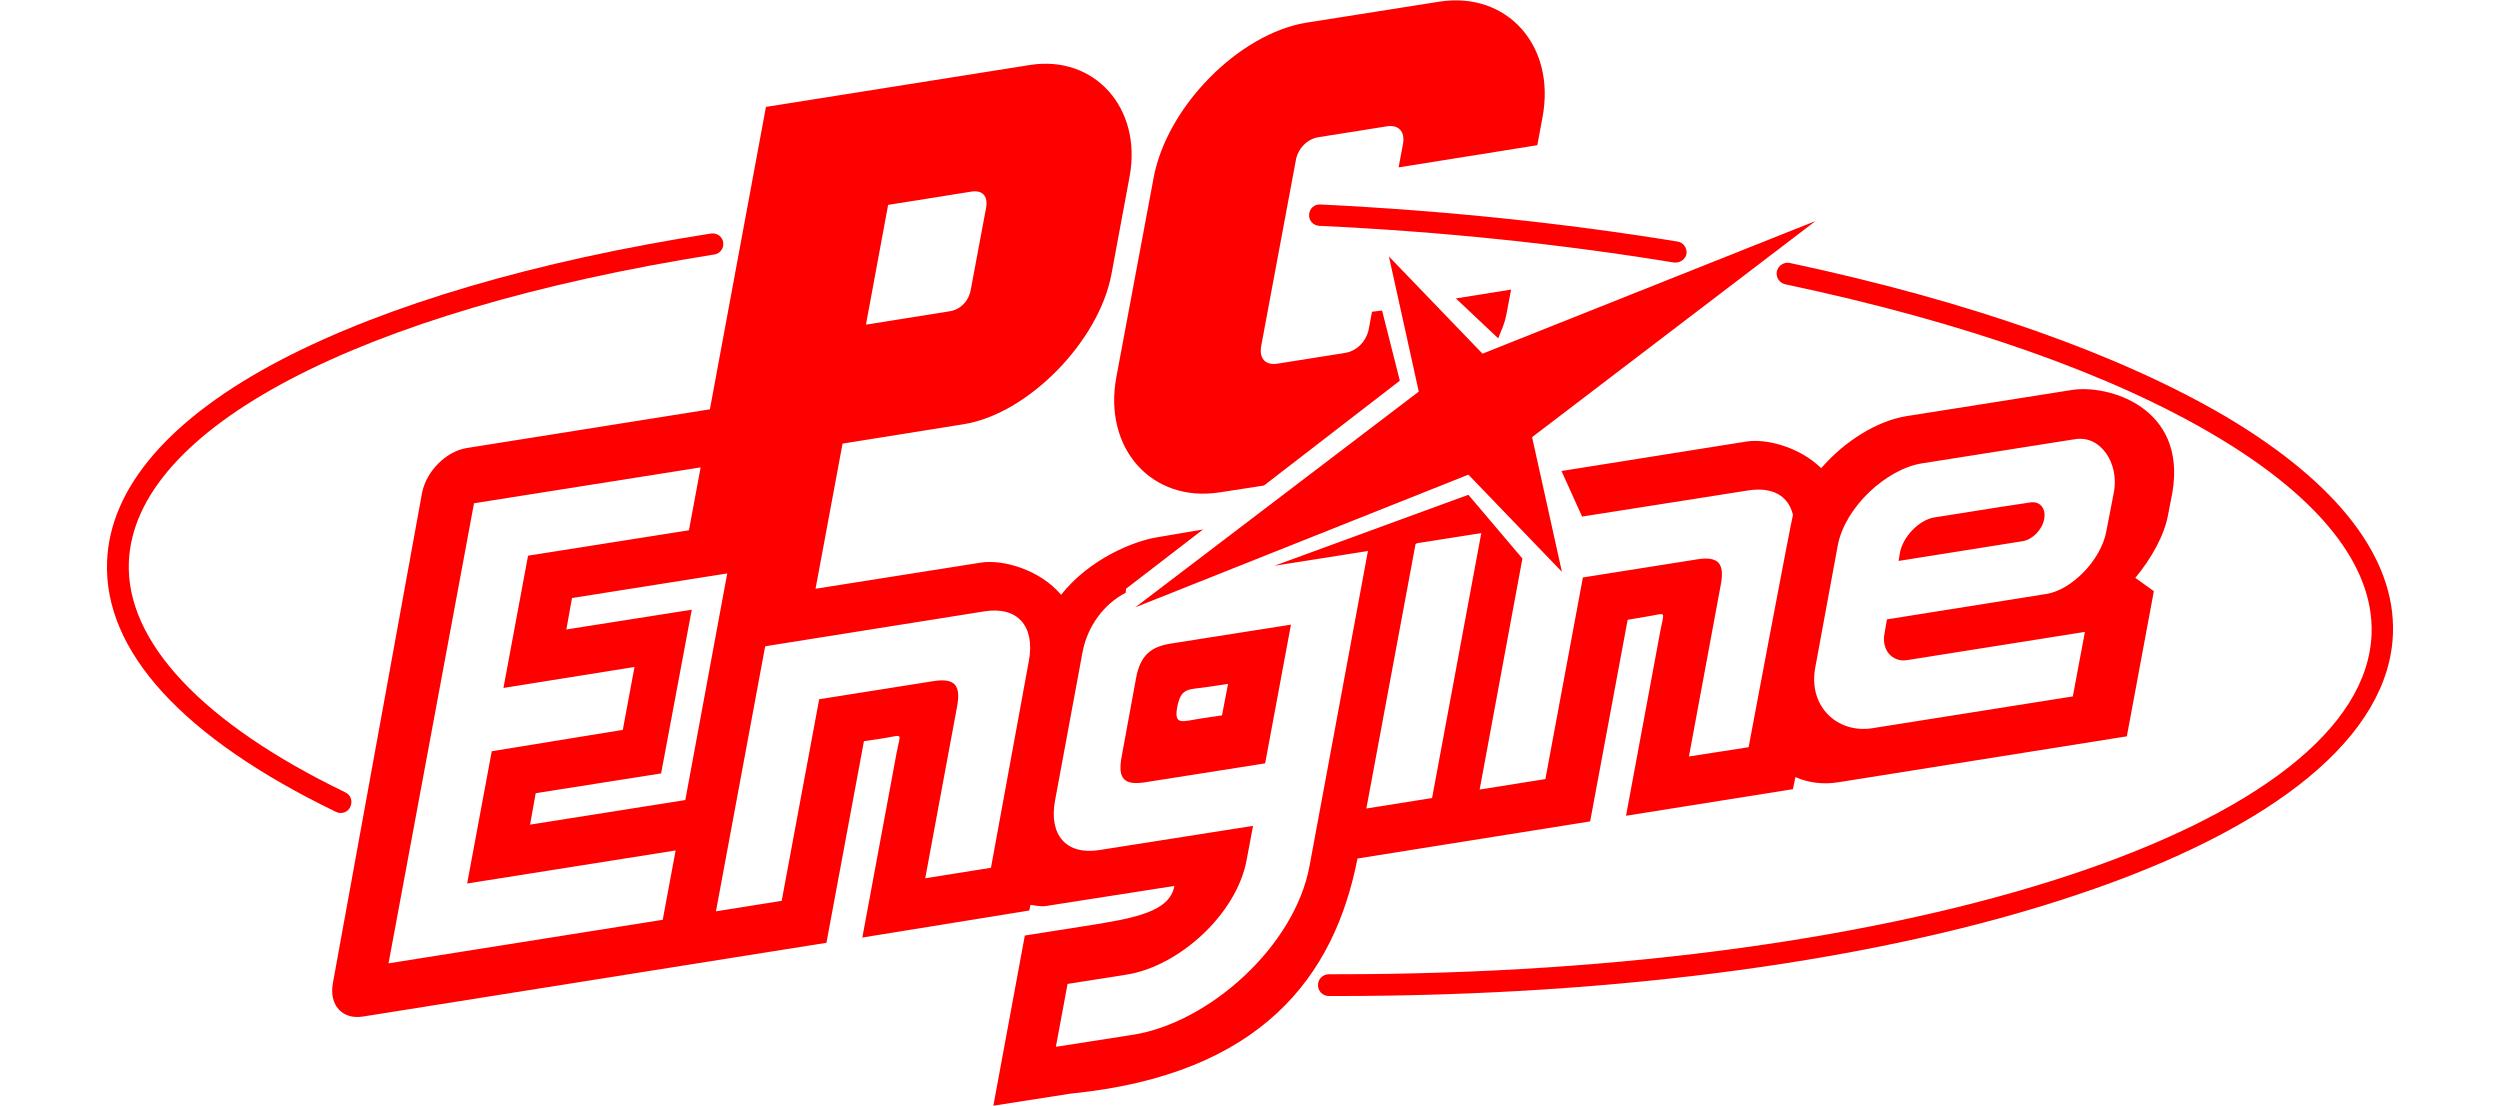
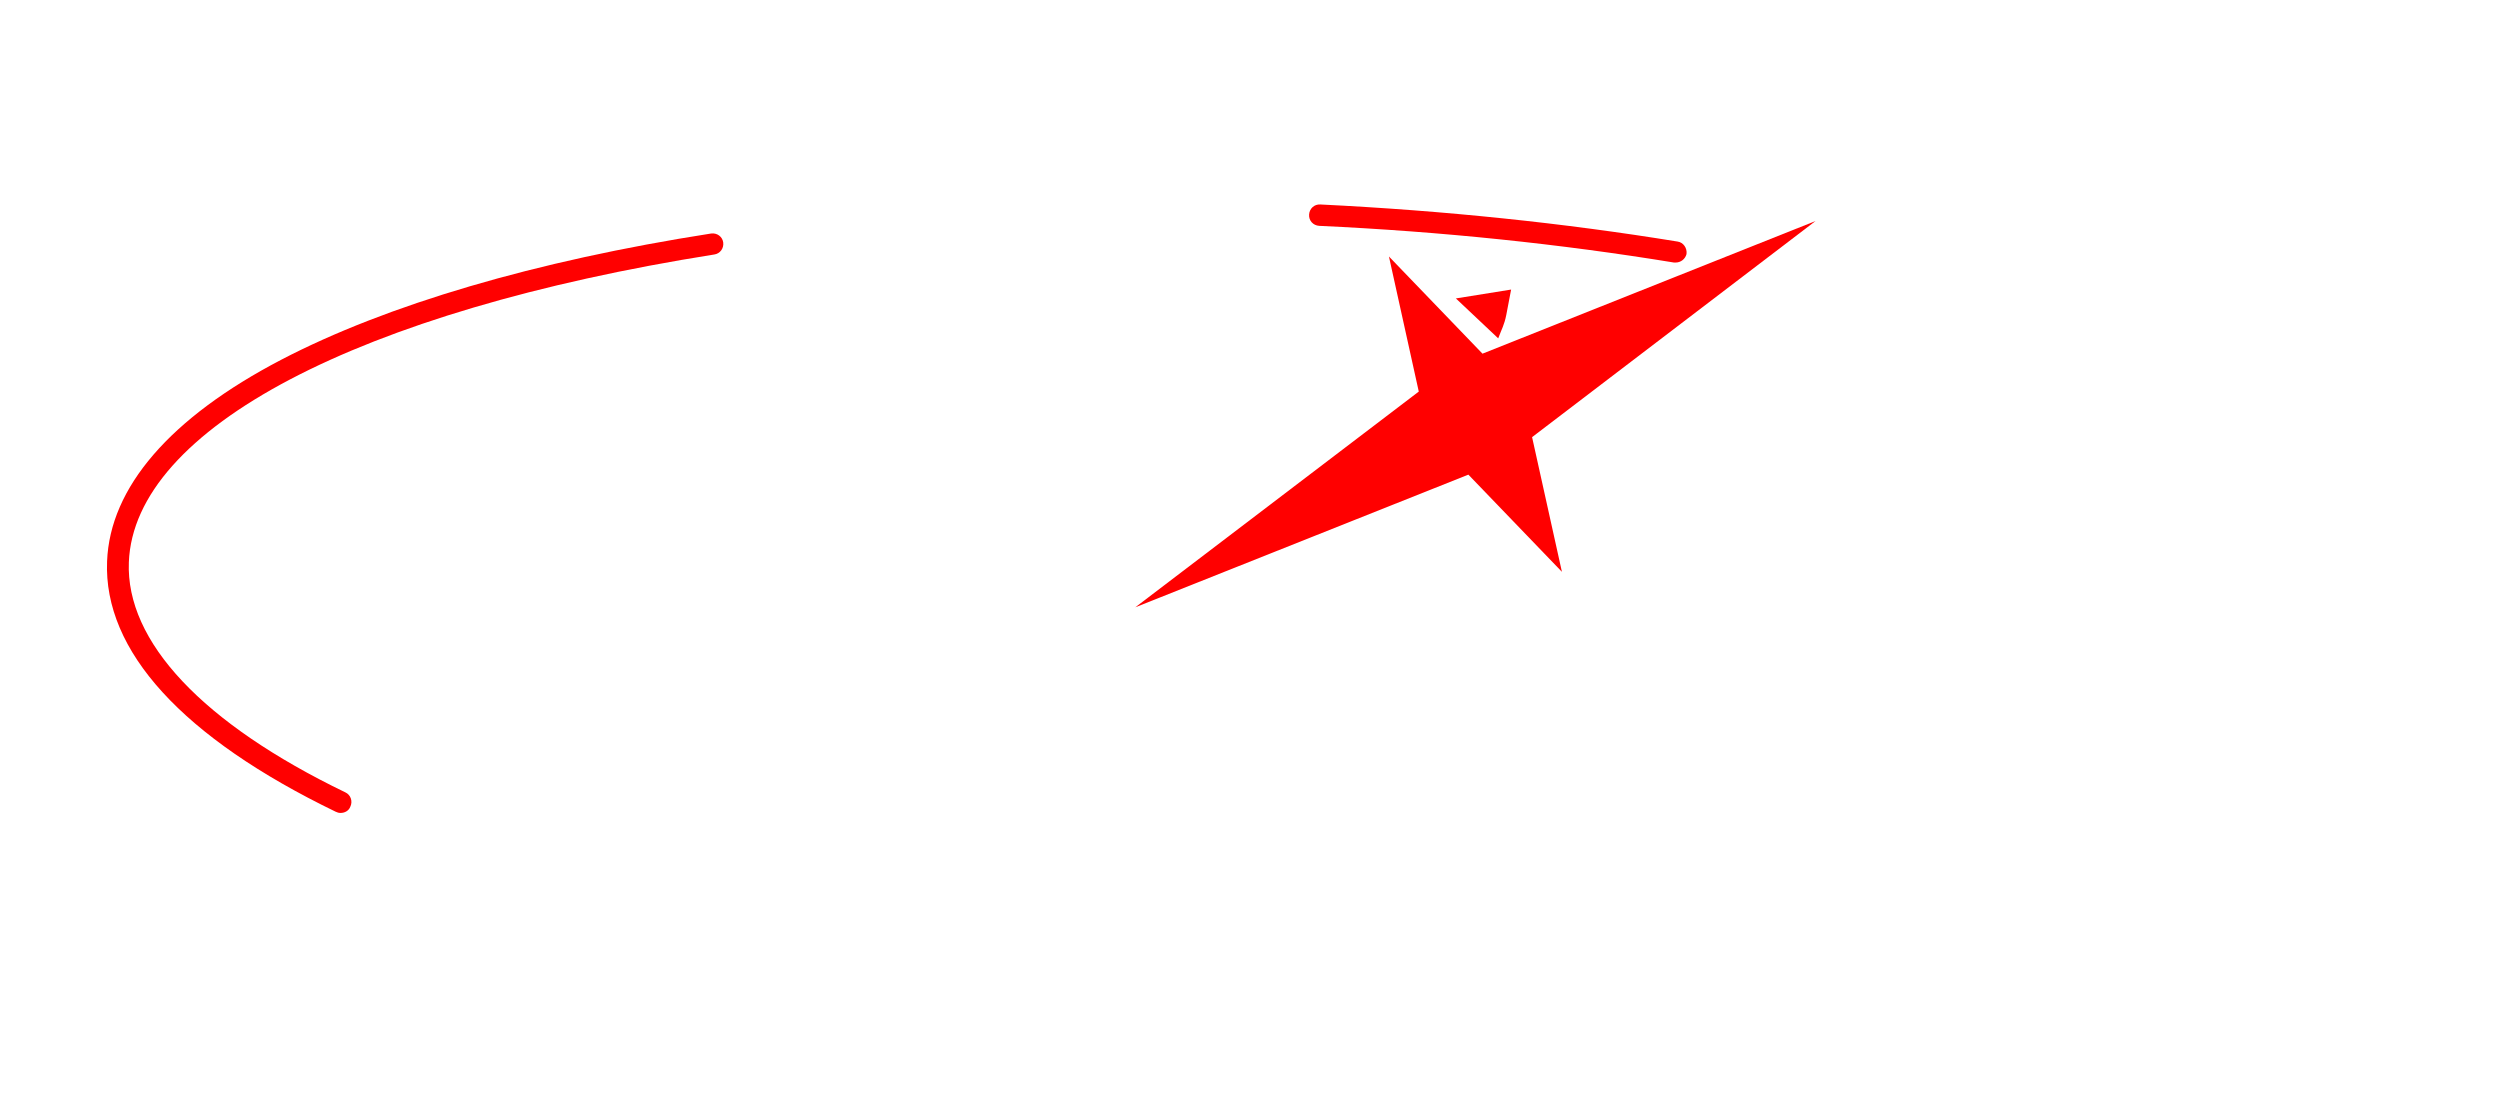
<svg xmlns="http://www.w3.org/2000/svg" xmlns:ns1="http://sodipodi.sourceforge.net/DTD/sodipodi-0.dtd" xmlns:ns2="http://www.inkscape.org/namespaces/inkscape" version="1.1" id="Layer_1" x="0px" y="0px" viewBox="-201 259.7 620 274.3" xml:space="preserve" ns1:docname="logo.svg" width="620" height="274.3" ns2:version="0.92.5 (2060ec1f9f, 2020-04-08)">
  <defs id="defs31" />
  <ns1:namedview pagecolor="#ffffff" bordercolor="#666666" borderopacity="1" objecttolerance="10" gridtolerance="10" guidetolerance="10" ns2:pageopacity="0" ns2:pageshadow="2" ns2:window-width="3840" ns2:window-height="2065" id="namedview29" showgrid="false" ns2:zoom="1.4691342" ns2:cx="-140.72757" ns2:cy="268.16867" ns2:window-x="0" ns2:window-y="0" ns2:window-maximized="1" ns2:current-layer="Layer_1" />
  <g id="g26" transform="translate(-146.444,0.011)">
    <g id="g4">
      <path d="m 29.9,461.3 c -0.4,0 -0.8,-0.1 -1.2,-0.3 -38,-18.4 -57.6,-39.9 -56.7,-62.1 0.7,-18.3 15.6,-35.6 43.2,-50 26.1,-13.6 63,-24.5 106.6,-31.3 1.5,-0.2 2.8,0.8 3,2.2 0.2,1.5 -0.8,2.8 -2.2,3 -88.3,14 -143.9,43.2 -145.2,76.3 -0.8,19.7 18.3,40 53.7,57.1 1.3,0.6 1.9,2.2 1.2,3.6 -0.4,1 -1.4,1.5 -2.4,1.5 z" id="path2" ns2:connector-curvature="0" style="fill:#ff0000" />
    </g>
    <g id="g8">
      <path d="m 361,324.8 c -0.1,0 -0.3,0 -0.4,0 -28.1,-4.6 -57.7,-7.7 -88,-9.1 -1.5,-0.1 -2.6,-1.3 -2.5,-2.8 0.1,-1.5 1.3,-2.6 2.8,-2.5 30.6,1.5 60.4,4.6 88.6,9.2 1.4,0.2 2.4,1.6 2.2,3.1 -0.3,1.2 -1.4,2.1 -2.7,2.1 z" id="path6" ns2:connector-curvature="0" style="fill:#ff0000" />
    </g>
    <g id="g12">
-       <path d="m 277.2,506.7 c -0.7,0 -1.5,0 -2.2,0 -1.5,0 -2.7,-1.2 -2.7,-2.7 0,-1.5 1.2,-2.7 2.7,-2.7 0,0 0,0 0,0 0.7,0 1.5,0 2.2,0 142.5,0 255,-37 256.4,-84.6 0.5,-16.7 -12.9,-33.6 -38.7,-48.9 -25.7,-15.3 -62.6,-28.3 -106.7,-37.6 -1.4,-0.3 -2.4,-1.7 -2.1,-3.2 0.3,-1.4 1.7,-2.4 3.2,-2.1 44.6,9.5 82,22.7 108.3,38.2 27.6,16.4 41.9,34.9 41.3,53.6 -0.8,25.3 -28.8,48.4 -78.7,65 -48.3,16.2 -113.3,25 -183,25 z" id="path10" ns2:connector-curvature="0" style="fill:#ff0000" />
-     </g>
+       </g>
    <polygon points="309.6,377.4 332.8,401.5 325.4,368.1 395.7,314.5 313.1,347.4 289.9,323.3 297.3,356.8 227,410.3 " id="polygon14" style="fill:#ff0000" />
    <g id="g24">
-       <path d="m 237.4,435 c 1,-5 2.8,-4.2 7.9,-5 l 4.7,-0.7 -1.5,7.8 -4.7,0.7 c -5,0.7 -7.3,2.1 -6.4,-2.8 z m -10.2,-7.2 -3.6,19.6 c -1,5.4 0.6,7.1 5.8,6.3 l 29.8,-4.7 6.4,-34.4 -29.8,4.7 c -5.2,0.8 -7.6,3.2 -8.6,8.5 z m 189.4,-30.9 -0.3,1.9 30.8,-4.9 c 2.4,-0.4 4.8,-2.8 5.3,-5.5 0.5,-2.7 -1.1,-4.5 -3.5,-4.1 l -7.9,1.2 -12.6,2 -3.2,0.5 c -3.8,0.6 -7.9,4.8 -8.6,8.9 z m -215.9,88.6 0.3,-1.4 c 1.1,0.1 2.5,0.5 3.7,0.3 l 32,-5 c -1.2,6.4 -9.6,8 -22.5,10 l -14.6,2.3 -7.8,42.2 19.2,-3 c 47.3,-4.7 65.4,-29.1 71.1,-58.3 l 57.7,-9.2 9.3,-50 4.7,-0.8 c 5.1,-0.8 4.4,-1.7 3.4,3.6 l -8.5,45.8 41.4,-6.6 0.6,-3 c 3.1,1.4 6.8,1.9 10.6,1.3 l 71.6,-11.4 6.7,-36 -4.6,-3.3 c 4,-4.8 7.2,-10.6 8.1,-15.5 l 1.1,-5.7 c 3.6,-21.2 -16,-26.8 -24.9,-25.4 l -41.1,6.5 c -7.3,1.2 -15.3,6.2 -21.1,12.9 -5.4,-5.3 -13.7,-7.4 -18.6,-6.6 l -45.8,7.3 5.1,11.3 41.3,-6.5 c 6,-0.9 9.9,1.4 11,6.1 -0.4,1.2 -11,57.6 -11,57.6 l -14.8,2.3 7.9,-42.6 c 1,-5.3 -0.6,-7.1 -5.8,-6.3 l -28.4,4.5 -9.3,50 -16.3,2.6 10.6,-57.3 -13.4,-15.8 -48.1,17.6 22.8,-3.6 0.4,-0.1 -14.5,78.2 c -3.7,19.9 -24.9,38.8 -43.7,41.8 l -19.2,3 2.9,-15.6 14.6,-2.3 c 12.9,-2 27.3,-14.9 29.8,-28.4 l 1.6,-8.5 -38.1,6 c -8.2,1.3 -12.6,-3.7 -11,-12.3 l 6.8,-36.7 c 1.2,-6.5 5.3,-12 10.7,-14.8 l 0.1,-1 19.1,-14.7 -11.2,1.9 c -5.9,0.9 -17,5.4 -24,14.3 -5.3,-6.3 -14.5,-8.8 -19.8,-8 l -41.1,6.5 6.7,-36 30,-4.8 c 15.9,-2.5 33.6,-20.5 36.7,-37.3 l 4.5,-24.2 c 3.1,-16.9 -8.7,-30.1 -24.7,-27.6 l -65.5,10.4 -13.9,75 -60.3,9.6 c -5.1,0.8 -10.1,5.8 -11.1,11.2 L 28,503.5 c -1,5.4 2.3,9.1 7.4,8.3 l 115,-18.3 9.3,-50 4.7,-0.7 c 5.2,-0.8 4.4,-1.7 3.4,3.6 l -8.5,45.8 z m -85.3,-27.4 -38.5,6.1 1.4,-7.8 31.1,-4.9 7.6,-40.6 -31.1,4.9 1.4,-7.8 38.5,-6.1 z m -2.4,12.5 -3.2,17.2 -68,10.8 21.2,-114.1 56.2,-8.9 -2.9,15.6 -39.9,6.3 -6.1,32.8 32.5,-5.2 -2.9,15.6 -32.5,5.3 -6.1,32.8 z m 78.2,4.3 -16.3,2.6 7.9,-42.6 c 1,-5.3 -0.6,-7.1 -5.8,-6.3 l -28.4,4.5 -9.3,50 -16.3,2.6 12.2,-65.7 0.4,-0.1 54,-8.6 c 8.2,-1.3 12.6,3.7 11,12.3 z m 105.7,-80.5 15.9,-2.5 -12.2,65.7 -16.3,2.6 12.2,-65.6 z m 98.7,31 5.6,-30.4 c 1.8,-9.6 12.1,-19 20.9,-20.4 l 38,-6 c 6.4,-1 10.9,6.1 9.6,13.1 l -1.9,9.8 c -1.3,7 -8.5,14.5 -14.9,15.5 l -39.5,6.3 -0.6,3.5 c -0.8,4 1.9,7.2 5.6,6.6 l 44.1,-7 -3,16 -49.8,7.9 c -8.5,1.3 -15.8,-5.3 -14.1,-14.9 z m -235.4,-85.2 5.5,-29.7 20.7,-3.3 c 2.7,-0.4 4.1,1.1 3.6,4 l -3.8,20.3 c -0.5,2.9 -2.6,5 -5.3,5.4 z" id="path16" ns2:connector-curvature="0" style="fill:#ff0000" />
      <g id="g22">
-         <path d="m 292.6,354.1 -4.4,-17.4 -2.5,0.3 -0.8,4.3 c -0.6,3 -2.9,5.4 -5.8,5.9 l -17,2.7 c -2.8,0.4 -4.4,-1.3 -3.9,-4.3 l 8.6,-46.1 c 0.5,-3 2.9,-5.4 5.7,-5.8 l 17,-2.7 c 2.8,-0.4 4.4,1.3 3.9,4.3 l -1.1,5.9 34.4,-5.5 1.3,-7 c 3.3,-17.7 -8.8,-31.2 -25.6,-28.6 l -32.9,5.2 c -16.8,2.7 -34.8,20.9 -38,38.7 l -9.2,49.2 c -3.3,17.7 8.8,31.2 25.6,28.6 l 11,-1.7 z" id="path18" ns2:connector-curvature="0" style="fill:#ff0000" />
        <path d="m 317,343.6 c 0.9,-2.4 1.5,-3.3 2,-5.8 l 1.2,-6.3 -13.7,2.2 z" id="path20" ns2:connector-curvature="0" style="fill:#ff0000" />
      </g>
    </g>
  </g>
</svg>